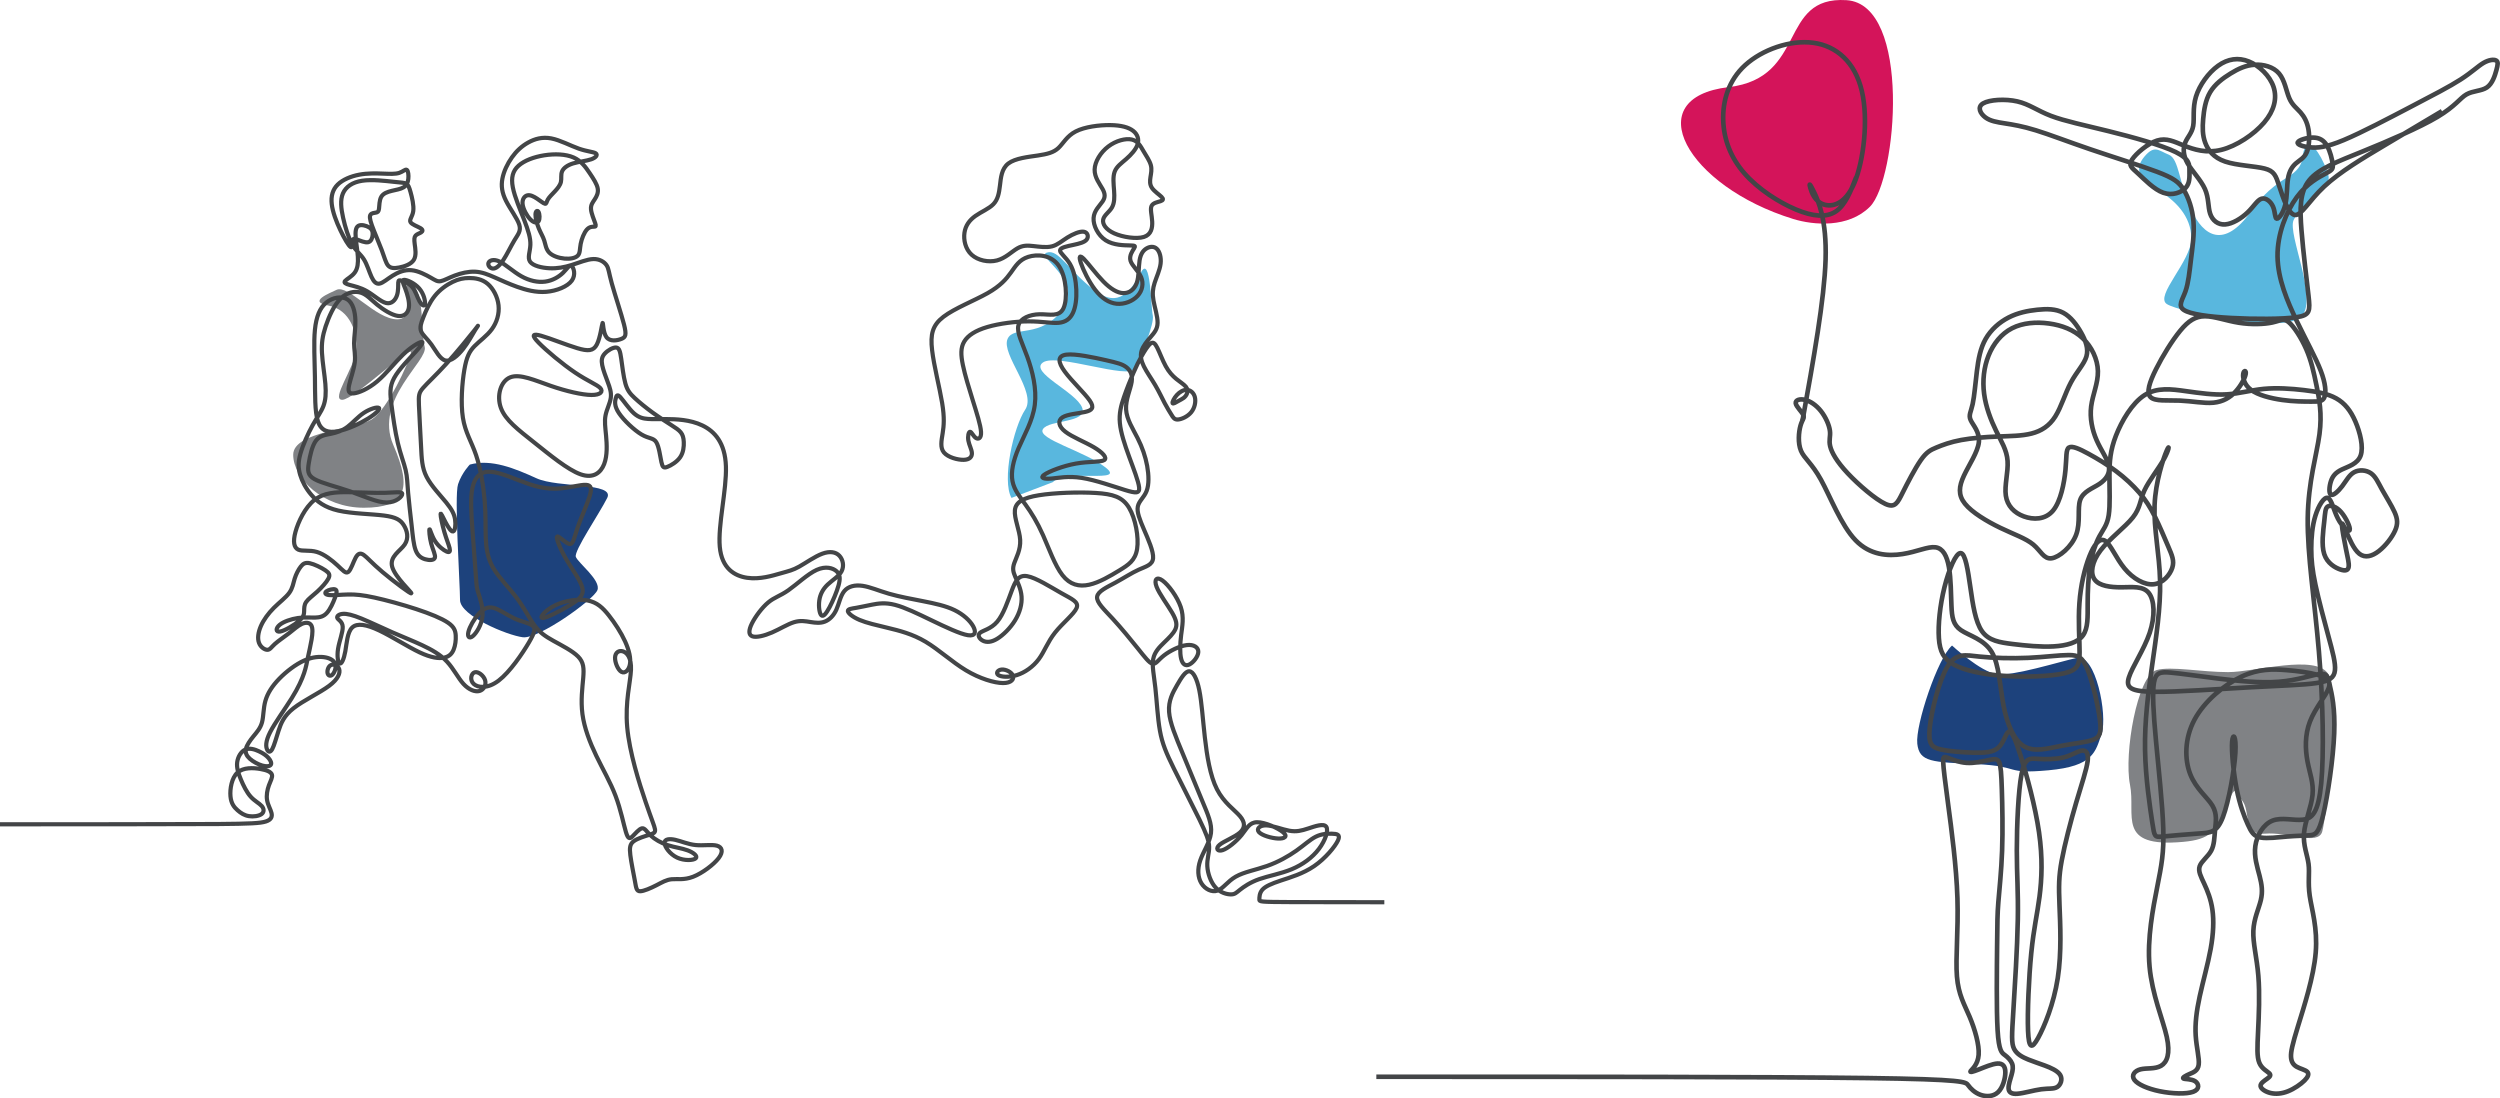
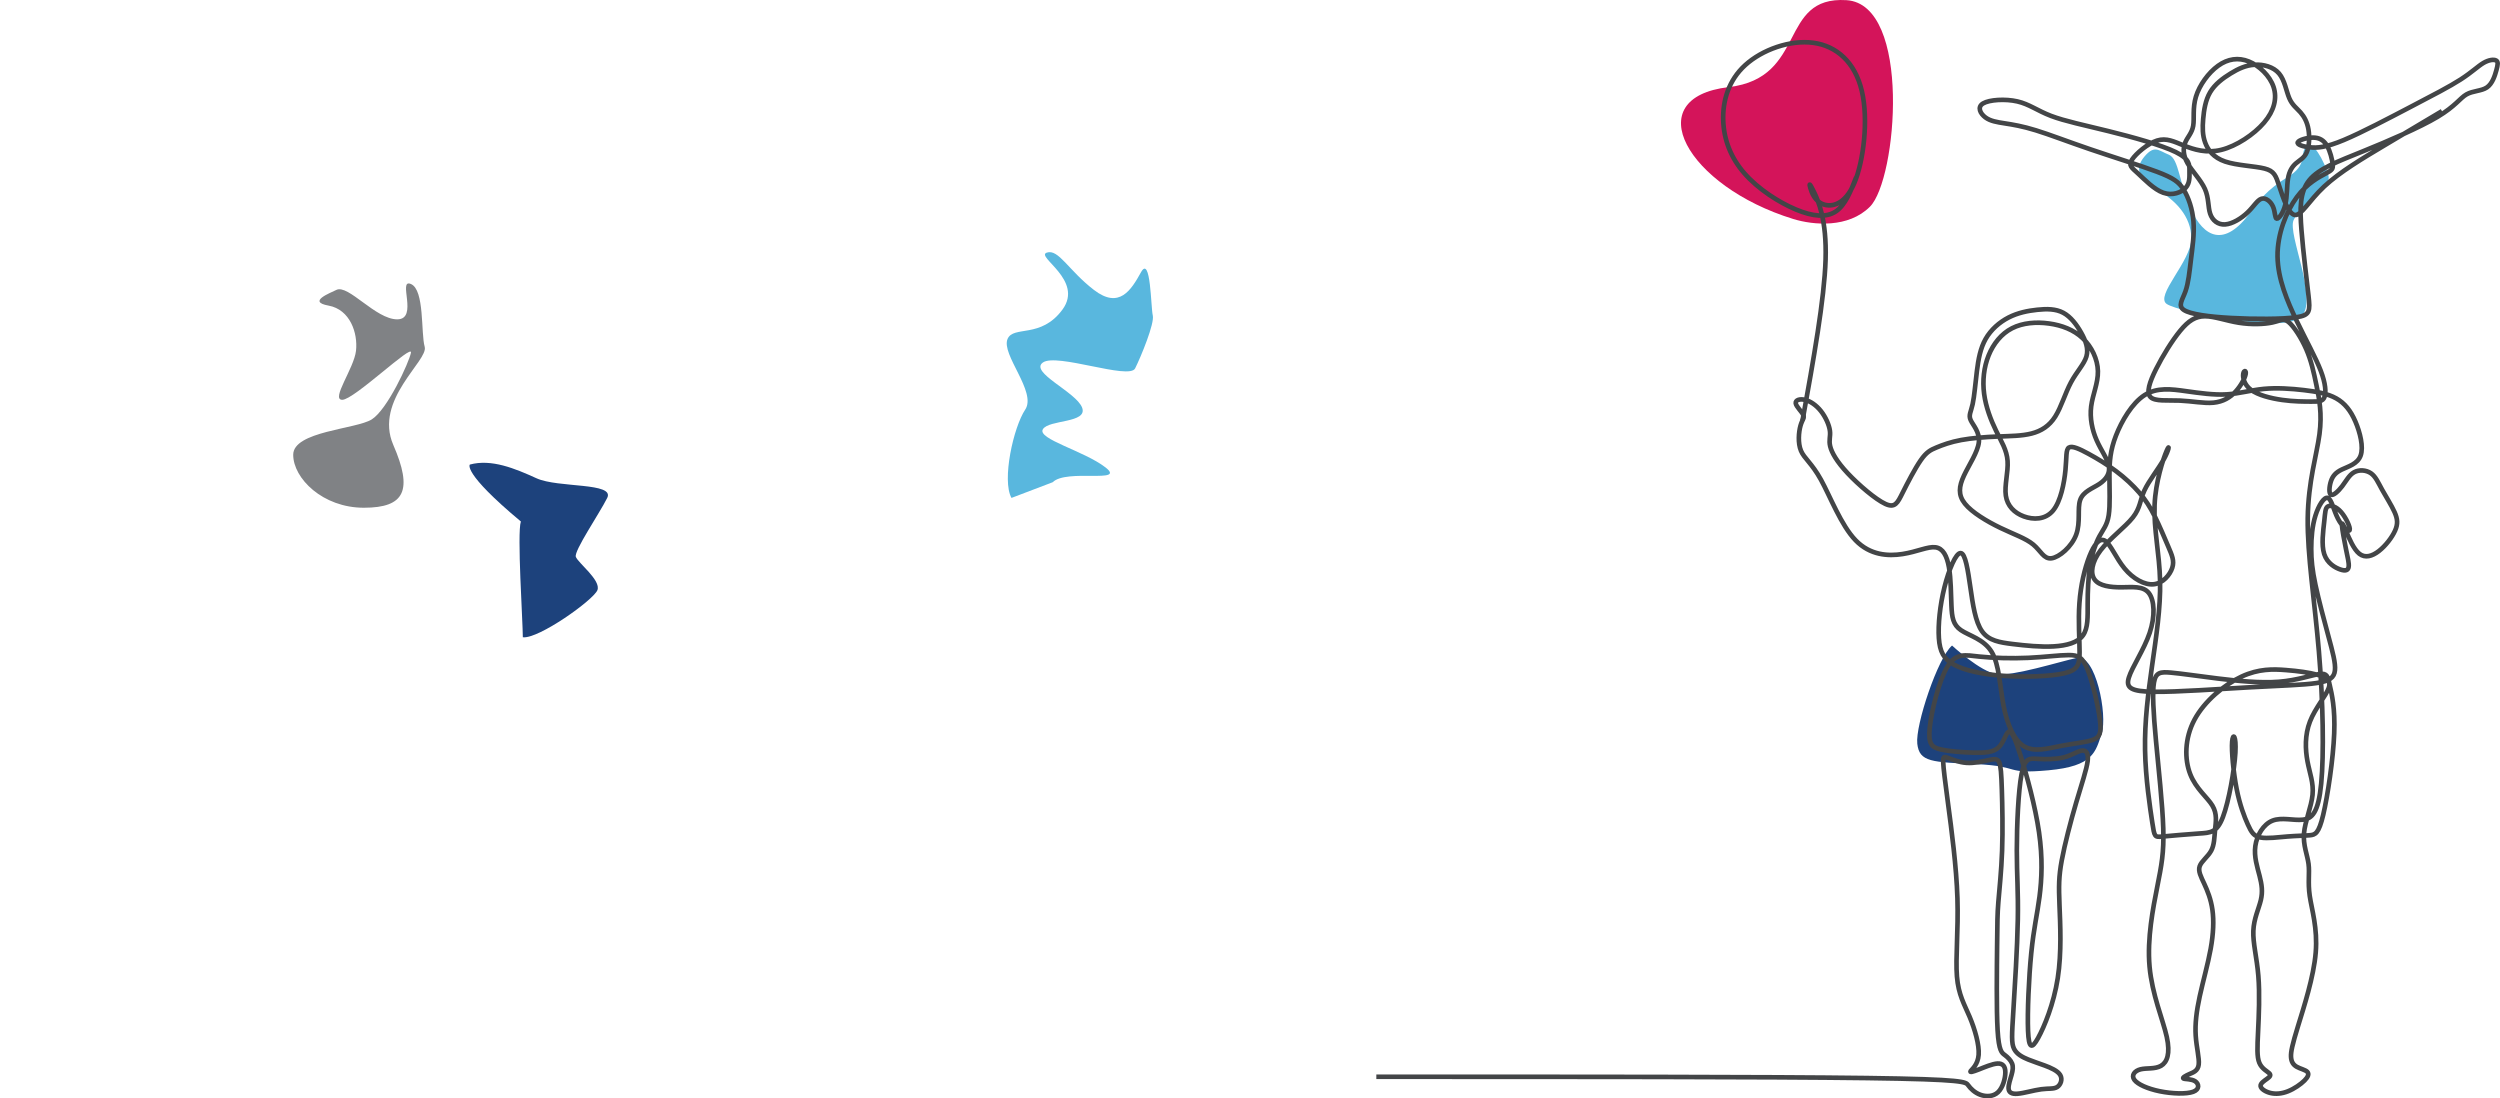
<svg xmlns="http://www.w3.org/2000/svg" version="1.1" id="Layer_1" x="0px" y="0px" width="1725.787px" height="758.241px" viewBox="0 0 1725.787 758.241" style="enable-background:new 0 0 1725.787 758.241;" xml:space="preserve">
  <g>
    <g>
      <path style="fill:#D4145A;" d="M1290.839,142.699c18.762-18.763,28.941-139.765-16.235-142.588    c-47.24-2.953-26.824,53.647-81.177,60c-63.029,7.366-28.941,68.47,44.471,91.059    C1252.066,155.529,1276.016,157.523,1290.839,142.699" />
      <path style="fill:#59B7DE;" d="M1480.232,108.213c-6.58,7.896-4.235,15.529,8.471,22.588c12.706,7.058,24,18.352,24,33.882    c0,15.529-25.412,39.529-16.942,45.176c8.471,5.647,81.882,21.177,93.177,8.471c11.294-12.706-9.883-56.471-5.647-66.352    c4.235-9.883,26.823-21.177,24-31.06c-2.824-9.882-11.294-25.411-15.53-19.765c-4.235,5.648,1.412,12.706-12.706,21.177    c-14.117,8.471-20.384,17.038-25.411,24c-18.353,25.412-32.471,16.942-40.941-1.412c-8.471-18.352-8.471-35.294-15.53-38.117    C1490.115,103.978,1487.291,99.742,1480.232,108.213" />
-       <path style="fill:#808285;" d="M1488.703,462.565c-13.369,3.82-22.588,57.883-18.353,79.059    c4.235,21.176-9.882,43.764,36.706,39.529c18.757-1.705,22.588-7.059,29.647-24c7.059-16.941,5.646-11.294,11.294-4.235    c5.647,7.059,0,24,15.529,22.588c15.53-1.412,36.706,8.471,39.53-1.412c2.823-9.882,12.706-94.588,4.235-108.705    c-8.471-14.118-50.823-1.412-69.177-1.412C1519.762,463.977,1498.585,459.742,1488.703,462.565" />
      <path style="fill:#1D427C;" d="M1347.526,445.623c-9.882,8.471-25.411,55.06-23.999,67.765    c1.411,12.706,9.882,12.706,40.94,14.118c31.059,1.411,18.585,7.058,49.644,4.235c31.06-2.824,32.471-12.706,36.706-25.412    c4.235-12.706-4.235-55.059-16.941-52.235c-12.705,2.824-43.996,12.706-55.29,11.295    C1367.291,463.977,1347.526,445.623,1347.526,445.623" />
      <path style="fill:none;stroke:#434547;stroke-width:3.207;stroke-miterlimit:2.613;" d="M950.101,743.308    c135.322,0,270.644,0,338.543,0.889c67.899,0.89,68.376,2.669,70.032,4.975c1.654,2.307,4.488,5.141,8.384,6.558    c3.895,1.416,8.852,1.416,12.193-1.752c3.34-3.167,5.062-9.503,5.062-13.703c0-4.201-1.722-6.268-5.339-6.097    c-3.618,0.173-9.128,2.584-13.09,4.134c-3.962,1.551-6.373,2.24-5.513,1.034c0.861-1.205,4.996-4.306,5.513-11.195    c0.516-6.891-2.584-17.571-6.202-26.183c-3.617-8.612-7.751-15.157-8.784-27.904c-1.034-12.746,1.033-31.694,0.345-53.913    c-0.69-22.22-4.135-47.713-6.373-64.594c-2.24-16.88-3.274-25.147-3.445-29.281c-0.173-4.134,0.515-4.134,3.271-3.101    c2.756,1.033,7.579,3.101,12.919,3.445c5.34,0.344,11.196-1.033,15.157-1.895c3.962-0.86,6.03-1.205,7.235,1.378    c1.206,2.584,1.55,8.097,1.895,19.12c0.345,11.023,0.69,27.561,0.173,42.028c-0.517,14.469-1.895,26.871-2.584,35.483    c-0.689,8.613-0.689,13.436-0.861,29.8c-0.173,16.363-0.518,44.267,0.344,58.735c0.861,14.469,2.927,15.503,4.995,17.053    c2.067,1.549,4.133,3.618,4.996,5.856c0.86,2.24,0.516,4.651-0.344,7.752c-0.862,3.101-2.24,6.89-2.067,9.473    c0.171,2.584,1.893,3.963,6.2,3.618c4.305-0.345,11.197-2.411,16.364-3.101c5.167-0.689,8.612,0,11.023-1.55    c2.412-1.55,3.79-5.339,2.068-8.268c-1.723-2.928-6.546-4.994-10.68-6.545c-4.135-1.55-7.578-2.584-11.368-4.135    c-3.79-1.549-7.924-3.617-9.817-7.405c-1.896-3.79-1.552-9.303-0.518-25.838c1.033-16.535,2.755-44.096,3.1-63.388    c0.344-19.291-0.69-30.315-0.69-47.712c0-17.398,1.034-41.167,3.275-52.708c2.238-11.54,5.682-10.851,11.023-10.506    c5.339,0.344,12.574,0.344,18.086-1.034c5.512-1.377,9.302-4.135,12.229-4.652c2.928-0.516,4.996,1.207,4.306,7.064    c-0.689,5.856-4.134,15.846-7.923,28.765c-3.79,12.918-7.924,28.766-9.99,39.962c-2.067,11.195-2.067,17.74-1.551,30.831    c0.517,13.091,1.551,32.727-1.205,50.468c-2.756,17.742-9.302,33.589-13.607,41.34c-4.307,7.752-6.374,7.407-6.89-4.995    c-0.517-12.402,0.517-36.861,2.239-53.913c1.723-17.052,4.134-26.699,5.684-38.757c1.55-12.057,2.239-26.526-0.345-44.44    c-2.584-17.914-8.44-39.271-12.574-52.362c-4.134-13.091-6.546-17.914-8.439-17.053c-1.896,0.862-3.274,7.407-6.891,10.852    c-3.617,3.445-9.473,3.79-17.052,3.617c-7.578-0.172-16.881-0.861-22.909-2.238c-6.029-1.379-8.785-3.447-7.579-14.987    c1.205-11.54,6.372-32.554,12.228-42.2c5.857-9.646,12.403-7.925,22.049-6.891c9.646,1.034,22.393,1.379,33.761,0.862    c11.368-0.517,21.358-1.896,27.904-1.896c6.545,0,9.645,1.379,13.09,10.163c3.444,8.786,7.235,24.977,8.441,34.451    c1.205,9.472-0.172,12.229-4.995,13.952c-4.823,1.722-13.091,2.412-21.933,4.134c-8.843,1.721-18.258,4.478-25.32,0.344    c-7.063-4.133-11.771-15.159-14.297-28.25c-2.527-13.09-2.871-28.248-8.211-37.032c-5.339-8.784-15.673-11.196-21.186-14.985    c-5.513-3.789-6.202-8.957-6.547-16.881c-0.343-7.924-0.343-18.603-1.722-26.526c-1.378-7.923-4.133-13.091-9.3-13.78    c-5.168-0.688-12.747,3.101-22.737,4.651c-9.992,1.55-22.393,0.861-32.383-9.474c-9.991-10.335-17.569-30.315-23.942-41.856    c-6.373-11.54-11.542-14.64-13.78-19.98c-2.24-5.34-1.551-12.919-0.345-17.225c1.205-4.306,2.927-5.34,1.895-7.579    c-1.034-2.24-4.823-5.684-5.167-7.923c-0.345-2.24,2.756-3.274,6.373-2.413c3.617,0.862,7.752,3.619,11.024,7.752    c3.273,4.134,5.685,9.645,6.201,13.608c0.517,3.961-0.862,6.372,0.172,10.678c1.034,4.307,4.478,10.508,12.057,18.603    c7.579,8.096,19.291,18.087,26.01,21.187c6.718,3.101,8.44-0.689,11.886-7.58c3.444-6.889,8.612-16.878,12.573-22.563    c3.962-5.684,6.718-7.063,10.851-8.784c4.134-1.723,9.647-3.79,17.054-5.167c7.406-1.378,16.708-2.068,25.32-2.412    c8.612-0.345,16.535-0.345,23.253-2.068c6.718-1.721,12.23-5.167,16.364-11.712c4.133-6.545,6.889-16.192,10.85-23.598    c3.962-7.406,9.13-12.574,10.681-17.914c1.55-5.34-0.518-10.852-3.617-16.364c-3.101-5.511-7.236-11.024-12.403-13.78    c-5.168-2.756-11.368-2.756-17.913-2.066c-6.547,0.688-13.436,2.067-19.808,5.341c-6.374,3.271-12.231,8.439-15.848,14.812    c-3.617,6.373-4.994,13.951-6.027,22.22c-1.035,8.267-1.724,17.224-2.93,22.736c-1.206,5.512-2.929,7.579-1.378,11.025    c1.551,3.445,6.373,8.267,5.685,15.157c-0.69,6.889-6.89,15.846-10.334,23.254c-3.447,7.405-4.135,13.262,0.687,19.292    c4.824,6.028,15.158,12.229,24.46,16.708c9.301,4.478,17.568,7.233,22.736,11.539s7.235,10.163,12.575,9.473    c5.339-0.688,13.952-7.922,17.052-16.363c3.101-8.439,0.689-18.085,2.756-23.941c2.067-5.857,8.612-7.924,13.264-11.024    c4.649-3.1,7.405-7.235,6.545-12.23c-0.863-4.995-5.341-10.852-8.442-17.914c-3.1-7.063-4.822-15.331-3.789-23.426    c1.033-8.096,4.824-16.019,4.652-24.286c-0.173-8.269-4.307-16.882-10.507-22.738c-6.201-5.857-14.47-8.957-23.254-10.162    c-8.785-1.206-18.087-0.517-25.492,3.273c-7.408,3.789-12.919,10.679-16.192,18.775c-3.272,8.096-4.305,17.397-3.1,26.526    c1.206,9.129,4.65,18.086,8.267,25.493c3.617,7.406,7.407,13.263,7.924,20.843c0.517,7.578-2.24,16.879-1.206,23.942    c1.033,7.061,5.857,11.884,12.402,14.295c6.545,2.411,14.813,2.411,20.153-3.961c5.34-6.374,7.751-19.12,8.612-28.076    c0.861-8.957,0.172-14.125,2.411-15.503s7.407,1.034,13.437,4.306c6.027,3.273,12.917,7.407,19.118,12.058    c6.201,4.65,11.714,9.817,16.019,14.814c4.307,4.994,7.408,9.817,10.681,16.362c3.273,6.546,6.717,14.813,9.301,20.842    c2.584,6.029,4.306,9.818,2.756,14.641c-1.551,4.824-6.373,10.68-12.747,11.367c-6.373,0.69-14.296-3.789-20.153-10.85    c-5.857-7.063-9.646-16.707-13.434-19.119c-3.79-2.411-7.58,2.412-10.852,10.679c-3.273,8.268-6.03,19.981-6.91,32.328    c-0.88,12.347,0.117,25.328,0.117,33.768c0,8.441-0.997,12.339-10.389,14.591c-9.394,2.252-27.185,2.857-42.056,1.823    c-14.871-1.033-26.82-3.705-34.116-7.625s-9.937-9.088-10.569-18.388c-0.632-9.301,0.745-22.737,3.846-35.139    c3.101-12.402,7.923-23.77,11.196-23.597c3.273,0.172,4.995,11.885,6.701,23.706c1.708,11.821,3.399,23.751,8.049,30.296    c4.651,6.545,12.262,7.706,21.236,8.803c8.971,1.097,19.306,2.132,28.263,1.615c8.957-0.517,16.536-2.584,20.154-7.578    c3.616-4.995,3.271-12.919,3.271-21.704c0-8.784,0.345-18.431,1.723-26.698c1.378-8.268,3.789-15.158,6.373-19.981    c2.583-4.822,5.34-7.578,6.426-14.557c1.084-6.979,0.497-18.18,0.497-27.653c0-9.474,0.587-17.221,4.497-27.294    c3.911-10.074,11.145-22.476,19.758-27.988c8.612-5.512,18.601-4.133,28.42-2.755c9.817,1.378,19.464,2.755,28.248,2.239    c8.785-0.517,16.709-2.928,25.665-3.79c8.957-0.861,18.947-0.172,27.731,0.862c8.785,1.033,16.364,2.411,22.221,5.684    c5.856,3.272,9.99,8.44,13.262,16.019c3.274,7.578,5.686,17.569,3.619,23.426c-2.067,5.856-8.614,7.578-12.919,9.645    c-4.307,2.066-6.373,4.479-7.579,8.096c-1.206,3.616-1.551,8.439,0,9.301c1.549,0.86,4.995-2.24,7.751-5.856    c2.756-3.618,4.824-7.752,8.267-9.645c3.446-1.896,8.269-1.552,11.541,0.687c3.274,2.239,4.996,6.374,7.752,11.37    c2.756,4.994,6.545,10.851,8.611,15.501c2.068,4.651,2.413,8.096,0.345,12.746c-2.066,4.652-6.545,10.507-11.196,14.123    c-4.65,3.618-9.473,4.997-13.435,1.897c-3.962-3.101-7.061-10.68-9.129-15.503c-2.066-4.822-3.101-6.89-2.928-4.133    c0.172,2.756,1.549,10.334,2.756,16.19c1.205,5.857,2.239,9.991,1.893,12.402c-0.344,2.411-2.065,3.1-5.683,1.894    c-3.617-1.206-9.129-4.305-11.197-10.679c-2.066-6.372-0.688-16.018,0-22.391c0.69-6.373,0.69-9.474,2.584-10.507    c1.895-1.034,5.685,0,9.129,3.962c3.446,3.962,6.546,10.852,5.858,12.401c-0.689,1.551-5.168-2.239-8.116-7.965    c-2.949-5.726-4.366-13.389-6.951-14.25c-2.583-0.862-6.332,5.079-8.552,12.182c-2.218,7.105-2.908,15.372-2.908,22.951    c0,7.58,0.69,14.469,2.929,24.977c2.239,10.508,6.028,24.631,8.957,35.482c2.928,10.852,4.994,18.432,4.477,23.426    c-0.516,4.996-3.617,7.407-12.746,8.785s-24.286,1.722-45.99,2.927c-21.702,1.207-49.952,3.274-65.971,3.101    c-16.018-0.171-19.808-2.583-17.568-9.819c2.239-7.233,10.507-19.291,14.382-30.831c3.876-11.541,3.359-22.565-0.603-27.56    c-3.962-4.994-11.369-3.962-18.921-3.925c-7.551,0.038-15.248-0.921-18.464-5.328c-3.216-4.405-1.953-12.258,4.135-20.219    c6.087-7.961,16.999-16.028,22.254-22.675c5.255-6.646,4.852-11.871,7.953-18.589c3.101-6.717,9.703-14.927,13.348-21.444    c3.646-6.517,4.336-11.34,2.013-5.93c-2.323,5.411-7.656,21.053-8.315,37.458c-0.659,16.404,3.355,33.569,3.782,52.274    c0.427,18.704-2.731,38.947-5.516,58.543c-2.785,19.595-5.197,38.543-4.853,58.179c0.345,19.636,3.446,39.961,4.995,50.124    c1.551,10.163,1.551,10.163,7.235,9.645c5.684-0.516,17.052-1.55,24.975-2.067c7.924-0.516,12.403-0.516,16.537-11.369    c4.133-10.851,7.923-32.553,8.612-44.439c0.689-11.885-1.723-13.952-2.239-7.578c-0.517,6.373,0.861,21.186,3.099,32.555    c2.24,11.368,5.341,19.292,7.752,24.631c2.411,5.34,4.134,8.097,8.784,8.957c4.651,0.863,12.231-0.171,18.603-0.689    c6.374-0.516,11.542-0.516,15.331-0.86c3.789-0.345,6.201-1.035,9.301-14.125c3.1-13.092,6.89-38.583,7.589-56.172    c0.698-17.589-1.697-27.275-3.075-33.303c-1.378-6.028-1.739-8.4-6.926-7.742c-5.187,0.659-15.199,4.349-28.118,5.383    c-12.918,1.033-28.743-0.59-42.34-2.264c-13.597-1.672-24.966-3.395-32.256-4.042c-7.29-0.646-10.502-0.218-11.708,6.845    c-1.206,7.062-0.406,20.758,1.373,40.008c1.778,19.25,4.533,44.052,5.05,60.76c0.516,16.709-1.205,25.321-4.133,40.133    c-2.929,14.815-7.063,35.828-5.34,55.119c1.723,19.293,9.301,36.862,11.885,48.574c2.584,11.713,0.172,17.57-3.962,19.981    c-4.134,2.412-9.989,1.379-14.123,2.412c-4.134,1.034-6.546,4.134-4.307,7.234c2.239,3.101,9.129,6.201,17.568,7.923    c8.441,1.723,18.431,2.068,23.082,0.345c4.65-1.722,3.962-5.511,1.377-7.233c-2.583-1.723-7.061-1.378-8.095-1.896    c-1.033-0.517,1.379-1.893,4.134-3.1c2.755-1.205,5.857-2.239,6.373-6.545c0.517-4.306-1.55-11.885-2.067-19.981    c-0.516-8.096,0.517-16.709,2.756-27.044c2.239-10.334,5.685-22.392,7.579-32.898c1.896-10.507,2.24-19.464,1.206-26.871    c-1.033-7.407-3.444-13.264-5.684-18.087c-2.239-4.823-4.306-8.612-3.101-12.057c1.207-3.444,5.686-6.545,7.906-10.64    c2.222-4.095,2.186-9.183,2.701-14.524c0.518-5.34,1.588-10.929-1.839-16.653c-3.427-5.723-11.351-11.579-15.313-21.742    c-3.962-10.163-3.962-24.631,2.929-37.549c6.889-12.919,20.67-24.287,32.554-29.799c11.885-5.512,21.875-5.167,30.544-4.49    c8.67,0.677,16.019,1.687,21.703,3.237c5.684,1.551,9.705,3.642,7.924,8.992c-1.779,5.352-9.358,13.963-12.975,23.264    c-3.617,9.302-3.273,19.294-1.724,27.561c1.551,8.268,4.308,14.813,3.489,23.091c-0.818,8.278-5.211,18.29-5.9,26.558    c-0.688,8.267,2.326,14.792,3.145,21.154c0.818,6.363-0.561,12.564,0.817,22.037c1.378,9.475,5.513,22.221,4.135,39.101    s-8.268,37.895-12.23,50.814c-3.961,12.918-4.995,17.741-4.823,21.185c0.173,3.446,1.551,5.513,3.962,6.89    c2.411,1.378,5.856,2.068,7.234,3.446c1.378,1.378,0.689,3.444-1.895,6.027c-2.583,2.585-7.062,5.685-11.368,7.407    c-4.306,1.723-8.44,2.068-12.058,1.207c-3.617-0.861-6.718-2.928-6.89-4.823c-0.173-1.894,2.584-3.616,4.479-4.994    s2.93-2.412,1.551-3.79c-1.379-1.378-5.168-3.101-6.891-7.235c-1.723-4.134-1.378-10.68-0.861-21.531    c0.516-10.851,1.206-26.01,0.172-38.584c-1.034-12.574-3.789-22.564-3.444-31.005c0.345-8.439,3.789-15.33,5.167-21.185    c1.379-5.857,0.689-10.68-0.861-16.708c-1.551-6.029-3.962-13.264-2.929-20.671c1.034-7.405,5.512-14.984,11.854-17.493    c6.342-2.508,14.548,0.054,20.883-0.653s10.801-4.682,12.726-24.912c1.927-20.227,1.314-56.709-1.576-91.14    c-2.891-34.432-8.059-66.814-7.714-92.134c0.345-25.321,6.2-43.579,8.096-57.876c1.894-14.298-0.173-24.632-2.068-33.761    c-1.894-9.129-3.616-17.052-7.061-24.975c-3.445-7.923-8.613-15.847-12.231-18.776c-3.616-2.928-5.682-0.86-11.195,0.345    c-5.513,1.206-14.47,1.55-23.082,0.172c-8.612-1.378-16.88-4.479-23.426-4.479c-6.545,0-11.367,3.101-17.052,9.991    c-5.684,6.89-12.23,17.569-16.709,26.527c-4.477,8.957-6.888,16.19-3.788,19.291c3.101,3.1,11.712,2.067,20.153,2.412    c8.44,0.344,16.708,2.066,23.309,1.439c6.602-0.627,11.539-3.603,15.328-7.737c3.79-4.134,6.433-9.425,6.893-12.071    c0.46-2.646-1.262-2.646-1.676-0.158c-0.413,2.488,0.481,7.464,5.303,11.083c4.823,3.616,13.574,5.874,21.566,7.004    c7.994,1.128,15.228,1.128,20.222,1.128c4.996,0,7.753,0,8.959-3.1c1.205-3.101,0.86-9.301-2.585-18.258    c-3.444-8.957-9.99-20.67-16.535-34.276c-6.545-13.609-13.091-29.112-13.264-44.614c-0.171-15.502,6.03-31.003,13.264-40.822    c7.234-9.818,15.503-13.952,19.98-16.363c4.479-2.412,5.168-3.102,4.824-6.375c-0.345-3.273-1.724-9.128-3.963-12.917    c-2.24-3.79-5.339-5.512-9.645-5.512s-9.817,1.722-10.507,3.272c-0.688,1.55,3.446,2.929,8.44,3.446    c4.996,0.517,10.851,0.172,23.254-4.995c12.402-5.168,31.348-15.158,46.506-23.081c15.159-7.924,26.527-13.781,34.278-18.776    c7.751-4.996,11.885-9.13,15.674-11.369c3.789-2.239,7.234-2.583,8.785-1.721c1.55,0.861,1.206,2.928,0.172,6.717    c-1.033,3.789-2.756,9.301-6.546,11.884c-3.789,2.584-9.646,2.24-14.124,4.824c-4.479,2.583-7.578,8.095-19.981,15.502    c-12.402,7.406-34.104,16.708-51.502,23.77c-17.397,7.062-30.487,11.886-37.033,19.982c-6.545,8.095-6.545,19.464-5.34,34.621    c1.206,15.158,3.618,34.106,4.823,44.956c1.206,10.852,1.206,13.609-8.44,14.987c-9.645,1.378-28.938,1.378-44.785,0.516    c-15.846-0.861-28.248-2.585-32.727-5.513c-4.477-2.928-1.033-7.062,1.035-12.918c2.067-5.856,2.755-13.436,3.789-21.874    c1.034-8.441,2.413-17.743,1.722-26.355c-0.688-8.612-3.444-16.536-6.717-21.875c-3.273-5.341-7.063-8.097-18.431-12.402    c-11.368-4.307-30.316-10.162-45.989-15.502c-15.675-5.34-28.077-10.163-37.551-13.092c-9.474-2.928-16.019-3.963-21.53-4.823    c-5.512-0.862-9.991-1.551-13.436-4.134c-3.445-2.583-5.856-7.062-1.551-9.645c4.307-2.584,15.33-3.274,23.599-1.378    c8.267,1.894,13.779,6.373,23.253,9.991c9.473,3.616,22.908,6.372,39.617,10.506c16.708,4.133,36.689,9.647,46.507,14.47    c9.817,4.823,9.473,8.956,9.473,13.09s0.344,8.268-2.583,11.541c-2.929,3.272-9.129,5.683-15.502,3.445    c-6.373-2.241-12.919-9.13-17.397-13.264c-4.478-4.134-6.89-5.512-4.134-9.646c2.756-4.133,10.679-11.023,17.224-13.089    c6.545-2.068,11.713,0.687,18.602,3.443c6.89,2.756,15.504,5.513,25.838,2.929c10.335-2.584,22.393-10.507,29.454-18.775    c7.062-8.269,9.13-16.881,6.545-24.632c-2.583-7.751-9.816-14.641-17.051-17.57c-7.235-2.929-14.469-1.894-21.188,2.93    c-6.717,4.822-12.918,13.434-15.329,21.358c-2.411,7.923-1.032,15.157-1.895,20.153c-0.86,4.996-3.961,7.75-5.511,11.541    c-1.551,3.79-1.551,8.612,1.55,14.124c3.101,5.512,9.301,11.712,12.057,17.914c2.756,6.201,2.068,12.402,3.616,17.052    c1.551,4.652,5.341,7.751,10.335,7.408c4.996-0.345,11.197-4.135,15.503-8.269c4.306-4.134,6.717-8.611,9.646-9.473    c2.929-0.862,6.372,1.894,7.923,5.512c1.55,3.617,1.207,8.096,2.584,8.268c1.379,0.172,4.478-3.962,5.856-9.647    c1.379-5.684,1.034-12.918,1.895-18.085c0.862-5.168,2.929-8.268,5.512-10.507c2.584-2.24,5.685-3.618,7.407-7.58    c1.722-3.962,2.067-10.508,1.205-15.674c-0.861-5.169-2.928-8.957-5.512-11.885c-2.583-2.929-5.684-4.995-7.751-9.819    c-2.066-4.823-3.101-12.401-7.063-17.052c-3.961-4.651-10.851-6.372-16.879-6.028c-6.029,0.344-11.197,2.756-16.537,6.029    c-5.338,3.272-10.85,7.406-14.124,12.918c-3.271,5.511-4.305,12.401-4.823,18.43c-0.515,6.028-0.515,11.197,1.379,16.363    c1.896,5.167,5.685,10.335,13.779,13.091c8.097,2.756,20.498,3.101,27.216,4.824c6.717,1.722,7.752,4.822,10.163,12.229    c2.411,7.407,6.201,19.119,10.679,19.809c4.478,0.688,9.646-9.647,20.325-19.637c10.68-9.99,26.871-19.636,41.339-28.248    c14.469-8.612,27.216-16.192,39.962-23.771" />
      <path style="fill:none;stroke:#434547;stroke-width:3.207;stroke-miterlimit:2.613;" d="M1244.326,290.161    c7.538-41.793,15.076-83.585,15.906-111.029c0.829-27.446-5.051-40.541-8.124-46.823c-3.074-6.282-3.342-5.747-2.406-2.539    c0.936,3.207,3.073,9.087,8.819,11.226c5.747,2.138,15.102,0.534,21.518-14.566c6.414-15.102,9.888-43.702,5.21-63.613    c-4.677-19.913-17.506-31.139-33.542-33.276c-16.037-2.139-35.281,4.81-46.907,15.368c-11.627,10.558-15.637,24.723-15.236,38.087    c0.401,13.363,5.212,25.926,14.7,36.751c9.489,10.825,23.655,19.911,35.416,24.857c11.759,4.945,21.114,5.745,27.663,1.336    c6.547-4.41,10.289-14.032,14.031-23.654" />
    </g>
    <g>
-       <path style="fill:#1D427C;" d="M324.337,320.697c14.902-4.064,31.159,2.709,46.061,9.482c14.901,6.774,54.189,2.71,48.77,13.548    c-5.419,10.837-23.031,36.577-21.676,40.642c1.355,4.063,17.612,16.256,14.902,23.03c-2.709,6.774-40.641,33.867-51.479,32.513    c-10.838-1.355-43.351-14.902-43.351-25.739c0-10.838-4.065-71.801-1.355-79.929C318.918,326.117,324.337,320.697,324.337,320.697    " />
+       <path style="fill:#1D427C;" d="M324.337,320.697c14.902-4.064,31.159,2.709,46.061,9.482c14.901,6.774,54.189,2.71,48.77,13.548    c-5.419,10.837-23.031,36.577-21.676,40.642c1.355,4.063,17.612,16.256,14.902,23.03c-2.709,6.774-40.641,33.867-51.479,32.513    c0-10.838-4.065-71.801-1.355-79.929C318.918,326.117,324.337,320.697,324.337,320.697    " />
      <path style="fill:#808285;" d="M232.216,200.127c-4.369,2.185-20.321,8.128-5.419,10.838    c14.902,2.709,20.321,18.966,18.966,31.158c-1.354,12.192-17.611,33.868-9.483,33.868c8.129,0,48.77-39.287,47.415-32.513    c-1.354,6.773-16.256,39.287-27.094,46.06c-10.838,6.774-54.189,8.129-54.189,24.385c0,16.257,20.321,36.578,48.77,36.578    c28.45,0,33.868-12.192,20.321-43.352c-13.547-31.158,24.385-58.252,21.675-67.735c-2.709-9.483,0-39.287-9.483-43.351    c-9.482-4.065,5.419,24.384-9.482,24.384C259.311,220.447,240.344,196.063,232.216,200.127" />
      <path style="fill:#59B7DE;" d="M726.689,332.89c9.483-9.483,51.154,1.175,36.415-10.251    c-14.739-11.425-47.252-19.553-43.188-26.327c4.064-6.774,31.158-4.064,27.094-14.901c-4.064-10.838-36.577-24.385-27.094-31.16    c9.482-6.773,59.607,12.194,63.671,4.065c4.064-8.128,13.548-31.158,12.193-36.577c-1.355-5.419-1.355-41.996-8.129-29.804    c-6.773,12.192-14.901,25.739-32.513,12.192c-17.611-13.548-24.385-28.449-32.513-25.74c-8.128,2.71,25.74,18.967,10.838,39.287    c-14.902,20.321-33.868,10.838-37.932,20.321c-4.591,10.711,20.321,36.578,12.192,48.77c-8.128,12.192-16.257,48.77-9.483,60.963    L726.689,332.89z" />
-       <path style="fill:none;stroke:#434547;stroke-width:2.884;stroke-miterlimit:2.613;" d="M0,569.019    c38.158,0,127.88,0,150.383-0.181c22.502-0.179,29.349-0.541,33.133-1.756c3.783-1.216,4.504-3.289,3.919-5.811    c-0.586-2.523-2.478-5.495-3.063-8.873c-0.586-3.379,0.134-7.162,1.261-10.271c1.126-3.107,2.657-5.54,2.072-7.386    c-0.586-1.847-3.288-3.109-8.063-3.919c-4.775-0.811-11.621-1.171-15.675,2.477c-4.054,3.649-5.315,11.306-4.864,16.396    c0.45,5.09,2.612,7.612,4.909,9.639c2.297,2.027,4.73,3.558,7.838,4.054c3.108,0.495,6.891-0.045,8.738-1.441    c1.847-1.397,1.757-3.649,0.09-5.54c-1.667-1.893-4.91-3.424-7.657-6.487c-2.748-3.063-5-7.657-6.757-11.891    c-1.757-4.235-3.018-8.108-2.522-11.892c0.495-3.783,2.747-7.477,5.675-8.738c2.928-1.261,6.531-0.09,9.414,1.261    c2.883,1.351,5.045,2.882,6.531,4.594c1.487,1.712,2.298,3.604,1.577,4.685c-0.721,1.081-2.973,1.351-5.856,0.541    c-2.882-0.812-6.396-2.703-8.648-4.73c-2.252-2.027-3.243-4.189-2.658-6.801c0.586-2.613,2.748-5.676,5.09-8.559    c2.342-2.883,4.865-5.585,5.991-9.684c1.126-4.099,0.856-9.594,2.342-14.865c1.487-5.269,4.73-10.314,9.594-15.314    c4.865-5,11.352-9.954,17.207-12.568c5.855-2.612,11.081-2.882,14.864-2.116c3.784,0.766,6.126,2.568,6.667,5.045    c0.54,2.477-0.721,5.63-2.117,6.891c-1.397,1.261-2.928,0.631-3.289-1.126c-0.36-1.756,0.451-4.639,2.343-5.54    s4.864,0.18,5.675,2.793c0.811,2.612-0.54,6.757-6.936,11.531c-6.396,4.774-17.837,10.18-24.549,15.449    c-6.711,5.271-8.693,10.405-10.36,15.54c-1.667,5.135-3.018,10.271-4.369,12.702c-1.351,2.433-2.703,2.162-3.558,0.271    c-0.856-1.892-1.217-5.405,2.071-11.892c3.288-6.486,10.225-15.945,14.91-23.467c4.684-7.522,7.117-13.108,8.558-17.387    c1.442-4.279,1.892-7.252,2.657-10.946c0.766-3.693,1.848-8.107,2.523-12.207c0.676-4.098,0.946-7.881-0.225-9.864    c-1.172-1.981-3.784-2.162-6.487-0.945c-2.702,1.216-5.495,3.828-8.873,6.441c-3.378,2.613-7.342,5.225-9.775,7.432    c-2.432,2.207-3.333,4.009-5.179,4.009c-1.847,0-4.64-1.802-5.766-4.82c-1.126-3.018-0.586-7.252,1.306-11.576    c1.892-4.324,5.135-8.738,8.964-12.567c3.829-3.828,8.243-7.071,10.63-10.36c2.387-3.289,2.748-6.622,3.739-9.82    c0.991-3.197,2.612-6.261,4.189-8.287c1.576-2.027,3.108-3.019,6.261-2.343s7.927,3.018,10.675,4.865    c2.748,1.847,3.468,3.198,2.162,5.72c-1.306,2.523-4.639,6.217-7.793,9.099c-3.152,2.883-6.125,4.955-7.566,7.072    c-1.442,2.117-1.352,4.279-1.397,6.306c-0.045,2.027-0.225,3.919-3.559,6.802c-3.333,2.882-9.819,6.756-13.017,7.296    c-3.198,0.541-3.108-2.252-0.405-4.548c2.702-2.298,8.018-4.1,12.657-4.775c4.639-0.676,8.603-0.225,11.891-0.315    c3.289-0.091,5.901-0.721,8.198-3.288c2.297-2.568,4.279-7.073,5.495-10.316c1.217-3.243,1.667-5.224,0.271-5.81    c-1.397-0.585-4.64,0.225-6.081,1.261c-1.442,1.036-1.081,2.297,1.757,2.613c2.837,0.315,8.152-0.316,13.242-0.407    c5.09-0.089,9.955,0.362,18.017,2.119c8.063,1.755,19.324,4.819,28.918,7.971c9.595,3.154,17.522,6.397,21.891,9.369    c4.37,2.974,5.18,5.676,5.36,8.874c0.18,3.199-0.27,6.892-1.441,9.73c-1.171,2.838-3.063,4.819-6.621,5.54    c-3.559,0.721-8.784,0.18-16.892-3.648c-8.107-3.83-19.098-10.946-27.836-15.09c-8.739-4.144-15.225-5.315-18.648-2.072    c-3.424,3.244-3.784,10.901-4.775,16.426c-0.991,5.526-2.612,8.918-3.828,8.423c-1.217-0.496-2.028-4.88-1.172-10.18    c0.856-5.3,3.379-11.516,3.199-15.165c-0.181-3.648-3.063-4.729-3.694-5.99c-0.631-1.262,0.991-2.703,3.784-2.928    c2.792-0.225,6.756,0.766,12.747,3.199c5.991,2.431,14.008,6.305,21.396,9.548c7.386,3.244,14.143,5.856,20.584,8.873    c6.441,3.019,12.567,6.442,17.162,11.351c4.594,4.91,7.657,11.307,11.351,15.36c3.693,4.054,8.017,5.766,11.08,4.91    s4.865-4.279,3.874-7.477c-0.991-3.198-4.775-6.171-7.207-5.405c-2.432,0.765-3.513,5.27-0.675,7.972    c2.837,2.703,9.594,3.604,17.296-2.296c7.703-5.902,16.35-18.604,20.81-26.216c4.459-7.613,4.729-10.135,2.297-11.846    c-2.432-1.712-7.567-2.613-12.612-4.955c-5.045-2.343-9.999-6.126-14.054-7.162c-4.053-1.036-7.206,0.676-10.314,4.189    c-3.109,3.513-6.171,8.828-7.027,12.297c-0.856,3.468,0.496,5.09,2.973,3.063c2.477-2.027,6.081-7.702,6.711-13.739    c0.631-6.036-1.711-12.431-2.883-16.125c-1.171-3.694-1.171-4.684-1.666-11.621c-0.496-6.937-1.487-19.819-2.343-31.575    c-0.855-11.757-1.576-22.387,0.046-29.684c1.621-7.297,5.585-11.26,12.792-10.72c7.207,0.541,17.657,5.585,26.215,8.468    c8.558,2.882,15.225,3.603,21.981,2.972c6.757-0.63,13.603-2.612,17.297-2.431c3.693,0.179,4.234,2.522,2.432,8.197    c-1.802,5.676-5.946,14.684-8.288,21.531c-2.342,6.847-2.883,11.531-5.585,11.08c-2.703-0.45-7.567-6.035-8.468-5.044    c-0.901,0.99,2.162,8.558,6.486,15.946c4.324,7.386,9.909,14.593,10.99,19.638s-2.342,7.928-8.873,11.846    c-6.531,3.919-16.171,8.874-18.693,8.693c-2.522-0.179,2.072-5.495,8.874-8.783c6.801-3.288,15.81-4.549,22.296-3.288    c6.486,1.262,10.45,5.045,14.594,10.27c4.144,5.225,8.468,11.891,11.261,18.017c2.792,6.126,4.054,11.712,3.333,15.766    c-0.721,4.053-3.423,6.576-5.856,5.224c-2.432-1.351-4.594-6.576-4.414-10c0.18-3.423,2.703-5.044,5.496-4.143    c2.792,0.901,5.855,4.324,5.495,12.792c-0.361,8.469-4.144,21.981-2.613,39.458c1.532,17.477,8.378,38.918,12.702,51.62    c4.325,12.702,6.126,16.666,6.487,18.918c0.36,2.252-0.721,2.793-3.784,3.783c-3.063,0.991-8.108,2.433-10.81,4.415    c-2.703,1.982-3.063,4.504-2.433,9.639c0.631,5.135,2.252,12.883,3.153,17.837c0.901,4.955,1.081,7.117,3.604,7.117    c2.522,0,7.387-2.162,11.261-4.144c3.874-1.982,6.756-3.784,10.54-4.144c3.783-0.361,8.468,0.72,14.774-1.711    c6.306-2.433,14.233-8.379,17.657-12.883c3.423-4.504,2.342-7.567-1.171-8.559c-3.514-0.991-9.46,0.09-14.775-0.45    c-5.315-0.541-9.999-2.702-14.053-3.603c-4.054-0.902-7.477-0.54-7.387,2.162c0.09,2.703,3.693,7.747,8.648,10.09    c4.955,2.341,11.261,1.981,12.883,0.54c1.621-1.442-1.442-3.964-5.496-5.495c-4.054-1.532-9.098-2.072-13.783-3.604    c-4.684-1.531-9.008-4.054-11.801-6.666c-2.793-2.612-4.054-5.315-6.036-4.955c-1.982,0.36-4.685,3.784-6.576,5.586    c-1.892,1.802-2.973,1.981-4.505-3.064c-1.531-5.044-3.513-15.314-7.116-24.864c-3.604-9.549-8.829-18.377-13.333-27.746    c-4.505-9.369-8.288-19.278-9.55-28.737c-1.261-9.459,0-18.468,0.541-25.044c0.54-6.577,0.36-10.721-3.513-14.685    c-3.874-3.964-11.442-7.747-17.09-10.899c-5.648-3.152-9.378-5.673-12.981-10.538c-3.604-4.864-7.081-12.073-12.333-19.101    c-5.252-7.027-12.279-13.874-16.243-20.721c-3.964-6.846-4.864-13.693-5.134-20.99c-0.271-7.297,0.089-15.045-0.721-25.089    c-0.811-10.045-2.793-22.386-5.946-31.711c-3.153-9.323-7.478-15.629-9.099-25.809c-1.621-10.18-0.54-24.234,0.991-33.152    c1.532-8.918,3.514-12.702,7.027-16.305c3.514-3.604,8.558-7.027,11.981-11.712c3.424-4.685,5.226-10.63,4.595-16.485    c-0.631-5.856-3.694-11.622-7.567-14.865c-3.874-3.243-8.559-3.964-12.613-3.964c-4.053,0-7.477,0.721-11.53,2.703    c-4.055,1.982-8.739,5.225-12.343,9.729c-3.603,4.505-6.126,10.271-7.837,14.595c-1.711,4.323-2.613,7.206-1.531,9.818    c1.081,2.613,4.144,4.955,7.116,9.1c2.973,4.143,5.856,10.09,9.64,10.99c3.783,0.901,8.468-3.243,12.161-7.928    c3.694-4.684,6.397-9.909,8.379-13.152c1.981-3.243,3.243-4.505-0.451,0.18c-3.693,4.684-12.342,15.315-19.549,23.243    c-7.207,7.927-12.973,13.152-15.945,16.575c-2.973,3.424-3.153,5.045-2.883,11.892c0.27,6.846,0.991,18.918,1.441,28.016    c0.451,9.099,0.631,15.225,3.874,21.531c3.243,6.306,9.549,12.792,13.513,17.657c3.964,4.865,5.586,8.108,6.126,11.801    c0.541,3.694,0,7.838-1.351,8.199c-1.352,0.36-3.514-3.064-5.315-6.487c-1.802-3.423-3.244-6.846-3.333-5.495    c-0.091,1.351,1.17,7.477,2.612,12.432c1.441,4.954,3.063,8.738,3.603,11.08c0.541,2.343,0,3.243-2.071,2.343    c-2.073-0.901-5.676-3.604-8.018-7.297c-2.343-3.693-3.424-8.378-3.784-8.109c-0.36,0.271,0,5.497,1.171,9.911    c1.172,4.414,3.153,8.017,2.523,9.819c-0.631,1.802-3.874,1.802-6.667,0.991s-5.135-2.432-6.576-6.217    c-1.442-3.783-1.982-9.728-2.793-17.116c-0.81-7.387-1.892-16.216-2.432-22.701c-0.541-6.486-0.541-10.631-1.711-15.585    c-1.172-4.955-3.514-10.721-5.406-18.738c-1.892-8.018-3.333-18.287-4.324-25.946c-0.991-7.657-1.532-12.702,1.802-18.828    c3.333-6.126,10.54-13.333,14.866-18.1c4.326-4.769,5.771-7.099,3.88-6.74c-1.892,0.362-7.121,3.413-12.709,8.811    c-5.587,5.399-11.533,13.147-17.749,18.372c-6.215,5.225-12.702,7.928-16.215,8.288c-3.514,0.361-4.054-1.622-3.153-5.765    c0.901-4.145,3.243-10.451,3.874-15.496c0.63-5.044-0.451-8.828-0.451-13.422c0-4.595,1.081-10,0.901-15.766    c-0.18-5.766-1.622-11.891-5.496-14.413c-3.873-2.523-10.179-1.442-14.593,2.162c-4.414,3.603-6.937,9.729-7.838,18.737    c-0.901,9.009-0.18,20.901,0,32.792c0.18,11.892-0.18,23.783,2.072,30.45c2.252,6.666,7.117,8.107,13.784,6.846    c6.666-1.262,15.134-5.225,20.809-8.738c5.676-3.514,8.559-6.577,7.478-7.388c-1.082-0.81-6.126,0.631-10.361,3.424    c-4.233,2.792-7.657,6.937-11.26,9.639c-3.604,2.703-7.387,3.964-11.261,4.775c-3.874,0.811-7.837,1.171-10.54,4.775    c-2.703,3.603-4.144,10.449-4.955,15.494c-0.811,5.045-0.991,8.288,3.964,11.081s15.044,5.134,24.593,8.467    c9.55,3.333,18.558,7.658,25.225,7.658c6.666,0,10.99-4.325,10.72-6.035c-0.27-1.712-5.135-0.811-12.161-0.631    c-7.027,0.179-16.216-0.361-24.954-0.451c-8.739-0.089-17.027,0.271-23.513,5.406c-6.486,5.135-11.171,15.044-13.063,21.98    c-1.892,6.938-0.991,10.901,1.892,12.252c2.883,1.352,7.747,0.09,12.883,1.621c5.135,1.533,10.539,5.857,14.233,9.28    c3.694,3.423,5.675,5.946,7.477,4.504c1.802-1.441,3.424-6.846,5.045-9.819c1.622-2.974,3.243-3.514,5.586-1.892    c2.342,1.622,5.405,5.405,12.972,11.801c7.567,6.397,19.639,15.406,19.909,14.684c0.27-0.721-11.261-11.17-13.243-18.287    s5.586-10.901,8.649-15.405c3.063-4.504,1.621-9.729-0.631-13.333c-2.252-3.603-5.315-5.585-13.693-6.667    c-8.378-1.081-22.071-1.26-31.53-3.422c-9.46-2.162-14.684-6.307-18.558-10.811c-3.874-4.504-6.396-9.369-7.748-13.873    c-1.351-4.505-1.531-8.648,0.181-14.685c1.711-6.035,5.315-13.962,8.467-19.638c3.154-5.676,5.856-9.099,7.388-13.153    c1.531-4.053,1.892-8.738,1.351-15.224c-0.54-6.486-1.982-14.775-2.342-21.442c-0.36-6.666,0.36-11.71,2.522-18.287    c2.162-6.576,5.766-14.683,10.27-19.188c4.504-4.504,9.91-5.405,14.009-4.144c4.098,1.261,6.891,4.685,11.216,8.243    c4.323,3.558,10.179,7.252,14.458,7.837c4.279,0.586,6.982-1.936,7.522-5.855c0.541-3.919-1.081-9.233-2.522-13.018    c-1.441-3.783-2.703-6.036-0.721-6.036c1.982,0,7.207,2.253,10.383,5.933c3.176,3.68,4.303,8.789,3.943,10.77    c-0.361,1.983-2.208,0.838-3.718-1.851c-1.509-2.69-2.68-6.924-4.842-9.626c-2.162-2.703-5.315-3.874-7.207-4.505    c-1.892-0.63-2.523-0.721-2.658,1.126c-0.135,1.848,0.225,5.631-0.901,8.919c-1.126,3.288-3.738,6.081-7.431,5.224    c-3.694-0.855-8.469-5.359-13.108-8.062c-4.64-2.702-9.144-3.604-12.072-4.414c-2.928-0.811-4.279-1.531-3.153-2.793    c1.126-1.261,4.73-3.063,6.712-5.856s2.342-6.576,2.071-10.9c-0.27-4.324-1.171-9.188-1.486-13.152    c-0.315-3.964-0.045-7.028,1.847-8.108c1.892-1.082,5.405-0.18,7.432,1.08c2.027,1.262,2.567,2.883,2.432,5    c-0.135,2.118-0.945,4.73-3.107,5.226c-2.163,0.495-5.676-1.126-7.748-1.893c-2.072-0.765-2.703-0.674-2.928,1.037    c-0.225,1.711-0.045,5.044-1.441,4.189c-1.397-0.856-4.369-5.9-7.117-11.711c-2.748-5.812-5.27-12.388-5.901-17.928    c-0.63-5.54,0.631-10.045,4.099-13.467c3.469-3.424,9.144-5.766,14.91-6.847c5.765-1.081,11.621-0.901,16.395-0.721    c4.775,0.181,8.468,0.36,11.126-0.495c2.658-0.856,4.279-2.748,5.27-2.117s1.351,3.783,1.036,6.35    c-0.315,2.568-1.306,4.55-3.333,5.766c-2.027,1.216-5.09,1.667-8.063,2.388c-2.973,0.72-5.856,1.712-7.252,4.098    c-1.396,2.388-1.306,6.171-1.576,8.244c-0.27,2.072-0.901,2.432-2.072,2.657c-1.172,0.225-2.883,0.315-3.694,1.351    c-0.811,1.036-0.721,3.018,0.901,7.568c1.621,4.549,4.774,11.666,6.756,16.981s2.793,8.828,4.415,10.675    c1.621,1.847,4.053,2.027,7.612,1.352c3.558-0.676,8.243-2.208,10.135-5.316c1.891-3.107,0.991-7.792,0.585-10.945    c-0.405-3.154-0.315-4.775,0.631-5.811c0.946-1.036,2.747-1.486,3.829-2.207c1.081-0.721,1.441-1.712-0.451-2.883    c-1.892-1.171-6.036-2.522-6.936-4.234c-0.901-1.711,1.441-3.783,1.937-7.612c0.495-3.828-0.856-9.414-1.848-12.973    c-0.99-3.559-1.621-5.09-2.927-5.855c-1.307-0.766-3.288-0.766-8.874-1.351c-5.585-0.586-14.774-1.757-21.62-0.722    c-6.847,1.036-11.352,4.28-13.289,8.784c-1.936,4.504-1.306,10.27,0.136,16.801c1.441,6.532,3.694,13.828,6.351,18.468    c2.657,4.64,5.72,6.621,7.972,10.18c2.253,3.558,3.694,8.693,5.271,12.117c1.576,3.423,3.288,5.135,5.63,4.64    c2.342-0.497,5.315-3.199,9.009-5.497c3.693-2.296,8.107-4.188,12.927-3.738c4.82,0.45,10.045,3.243,13.333,5.135    c3.288,1.892,4.639,2.883,6.937,2.433c2.297-0.451,5.54-2.343,9.729-3.919c4.189-1.577,9.324-2.838,14.009-2.613    c4.684,0.225,8.918,1.937,13.512,3.964c4.595,2.027,9.55,4.369,15.495,6.487c5.946,2.116,12.882,4.008,20.089,3.422    s14.684-3.648,17.613-7.702c2.927-4.053,1.306-9.098-0.226-10.135c-1.531-1.036-2.973,1.937-5.855,4.73    c-2.883,2.793-7.207,5.405-12.297,6.081c-5.09,0.676-10.946-0.586-16.531-3.739c-5.586-3.153-10.9-8.198-15-10.134    c-4.099-1.938-6.981-0.767-7.612,0.9c-0.63,1.667,0.991,3.828,3.018,3.964c2.027,0.135,4.459-1.757,7.072-5.676    c2.613-3.919,5.405-9.864,7.882-13.962c2.478-4.1,4.64-6.352,3.243-10.721c-1.396-4.369-6.351-10.856-9.143-16.441    c-2.793-5.586-3.423-10.27-2.478-15.269c0.946-5,3.469-10.316,6.577-14.685s6.801-7.792,11.261-10.269    c4.459-2.478,9.684-4.009,15.855-2.838c6.171,1.171,13.287,5.045,19.053,7.071c5.766,2.028,10.18,2.207,11.711,3.243    c1.532,1.036,0.181,2.928-3.108,4.1c-3.288,1.171-8.513,1.621-12.477,2.837c-3.963,1.217-6.666,3.198-7.657,5.496    c-0.991,2.297-0.27,4.909-0.811,7.297c-0.54,2.387-2.342,4.549-4.234,6.576c-1.892,2.026-3.873,3.919-4.82,5.585    c-0.945,1.667-0.855,3.108-1.891,2.928c-1.036-0.18-3.198-1.982-5.495-3.513c-2.298-1.531-4.73-2.793-6.757-2.298    c-2.027,0.496-3.649,2.748-3.243,6.126c0.405,3.379,2.838,7.883,5.225,10.36c2.387,2.478,4.729,2.928,5.765,1.397    c1.037-1.531,0.766-5.045,0-6.441c-0.765-1.397-2.026-0.676-2.117,1.711c-0.09,2.387,0.991,6.441,2.298,9.639    c1.306,3.198,2.837,5.541,3.738,8.333c0.901,2.793,1.171,6.036,3.469,8.378c2.297,2.343,6.621,3.784,10.585,4.145    c3.963,0.36,7.567-0.361,9.189-2.118c1.621-1.756,1.261-4.549,1.936-8.062c0.676-3.514,2.388-7.748,4.234-9.819    c1.847-2.073,3.829-1.983,5-2.028c1.171-0.045,1.532-0.225,0.766-2.477s-2.658-6.576-2.883-9.594    c-0.225-3.019,1.216-4.73,2.568-6.802c1.351-2.072,2.612-4.504,2.071-7.522c-0.54-3.018-2.882-6.621-5.584-10.63    c-2.703-4.009-5.766-8.423-11.126-10.766c-5.361-2.342-13.018-2.612-20.18-1.486c-7.162,1.126-13.828,3.648-17.792,7.207    c-3.964,3.559-5.225,8.152-3.919,14.909c1.307,6.757,5.18,15.675,7.928,22.747c2.748,7.071,4.369,12.297,4.189,16.982    c-0.18,4.684-2.162,8.828-0.18,11.621c1.982,2.792,7.928,4.234,13.348,4.497c5.42,0.262,10.315-0.654,15.45-2.276    c5.135-1.621,10.51-3.948,14.819-4.076c4.309-0.128,7.552,1.945,9.129,4.241c1.576,2.298,1.486,4.821,3.648,12.658    c2.162,7.838,6.576,20.99,8.423,28.287c1.847,7.297,1.126,8.739-1.757,9.91c-2.882,1.171-7.927,2.071-10.359-1.171    c-2.433-3.243-2.253-10.631-2.703-9.729c-0.451,0.9-1.532,10.089-3.919,14.751c-2.387,4.662-6.081,4.797-13.558,2.567    c-7.477-2.23-18.738-6.823-24.819-8.535s-6.981-0.541-1.802,4.774c5.18,5.316,16.441,14.775,25.225,20.675    c8.783,5.9,15.089,8.243,17.296,10.63c2.207,2.388,0.316,4.82-6.08,4.774c-6.397-0.045-17.297-2.566-28.017-6.26    c-10.721-3.694-21.261-8.558-27.973-5.946c-6.711,2.613-9.593,12.702-6.531,21.125c3.063,8.423,12.072,15.18,22.852,23.761    c10.781,8.58,23.333,18.985,32.161,22.094c8.829,3.107,13.934-1.081,16.261-7.05c2.327-5.968,1.877-13.716,1.336-19.616    c-0.54-5.901-1.171-9.954-0.36-14.054c0.81-4.099,3.063-8.242,3.603-11.981c0.541-3.739-0.631-7.072-2.072-10.946    c-1.441-3.874-3.153-8.288-3.829-11.666c-0.675-3.378-0.315-5.721,1.712-7.972c2.027-2.252,5.721-4.415,7.883-4.235    c2.162,0.181,2.793,2.703,3.513,7.657c0.721,4.955,1.532,12.343,2.883,17.163c1.351,4.819,3.243,7.071,6.441,10.043    c3.198,2.974,7.703,6.667,12.297,10c4.594,3.333,9.279,6.306,12.657,8.468s5.45,3.514,6.802,5.181    c1.351,1.666,1.981,3.648,2.117,6.711c0.135,3.063-0.226,7.207-2.477,10.495c-2.253,3.288-6.397,5.721-8.874,6.666    c-2.478,0.946-3.289,0.406-4.099-3.333c-0.811-3.738-1.622-10.675-3.559-13.738c-1.936-3.063-4.999-2.252-10.134-5.27    c-5.135-3.017-12.342-9.864-15.653-14.842c-3.31-4.977-2.725-8.085-2.162-10.134c0.563-2.05,1.104-3.04,3.221-0.744    c2.116,2.297,5.81,7.883,9.234,10.991c3.423,3.108,6.576,3.739,9.73,3.972c3.153,0.234,6.307,0.071,12.794,0.116    c6.486,0.044,16.304,0.298,24.816,4.388c8.513,4.091,15.72,12.019,16.261,28.235c0.54,16.214-5.586,40.718-4.235,55.583    c1.352,14.864,10.181,20.088,18.919,21.35c8.738,1.261,17.387-1.441,23.062-3.063c5.675-1.621,8.378-2.161,12.882-4.685    c4.505-2.521,10.811-7.026,15.99-8.918c5.181-1.891,9.234-1.171,11.712,1.442c2.477,2.612,3.378,7.116,1.531,10.674    c-1.847,3.559-6.441,6.171-9.684,9.28c-3.243,3.108-5.135,6.711-5.721,10.945c-0.585,4.234,0.136,9.099,1.487,10.27    c1.351,1.171,3.333-1.351,5.63-5.675c2.297-4.325,4.91-10.45,6.171-15c1.262-4.549,1.171-7.522-1.351-9.775    c-2.523-2.252-7.477-3.783-13.738-0.945c-6.261,2.838-13.829,10.045-19.549,14.053c-5.721,4.009-9.594,4.82-13.873,8.379    c-4.279,3.557-8.964,9.864-11.307,14.593c-2.341,4.73-2.341,7.883,0.361,8.828c2.702,0.947,8.108-0.314,13.513-2.657    c5.405-2.342,10.811-5.765,15.27-7.117c4.459-1.351,7.972-0.63,11.396-0.09c3.423,0.541,6.756,0.902,9.864-0.315    c3.108-1.216,5.991-4.009,7.883-8.153c1.892-4.144,2.793-9.639,5.54-12.927c2.748-3.288,7.342-4.369,12.567-3.604    c5.225,0.766,11.081,3.378,18.243,5.45c7.162,2.073,15.63,3.604,23.647,5.181c8.018,1.576,15.586,3.197,21.666,6.171    c6.081,2.973,10.675,7.297,12.792,11.08c2.117,3.784,1.757,7.026-3.558,6.216c-5.315-0.811-15.585-5.675-25.134-10.27    c-9.549-4.594-18.378-8.919-25.224-10.675c-6.847-1.756-11.711-0.946-15.901-0.135c-4.189,0.81-7.702,1.622-10.855,2.162    c-3.153,0.541-5.945,0.81-5.811,2.252c0.136,1.441,3.199,4.054,8.108,6.126c4.91,2.072,11.667,3.603,19.549,5.495    c7.883,1.892,16.891,4.144,25.99,9.55c9.098,5.404,18.288,13.963,27.882,19.728c9.594,5.766,19.594,8.739,25.539,8.783    c5.946,0.045,7.838-2.837,6.847-5.224c-0.991-2.388-4.865-4.279-7.612-4.099c-2.748,0.18-4.37,2.432-2.478,3.783    c1.892,1.352,7.297,1.802,12.837,0.045c5.541-1.756,11.216-5.72,15.135-10.99s6.081-11.847,11.216-18.333    c5.135-6.486,13.243-12.882,14.909-17.026c1.667-4.144-3.108-6.035-10.54-10.225c-7.432-4.188-17.522-10.675-23.602-11.711    c-6.081-1.036-8.154,3.378-10.721,10.225c-2.568,6.846-5.631,16.125-9.955,21.215c-4.323,5.09-9.909,5.991-11.891,7.703    s-0.36,4.234,2.072,5.45c2.433,1.216,5.676,1.126,9.774-1.352c4.099-2.477,9.054-7.341,12.342-12.702    c3.288-5.36,4.91-11.216,4.505-16.531c-0.406-5.314-2.838-10.089-4.325-13.558c-1.486-3.468-2.027-5.63-0.72-9.414    c1.306-3.784,4.459-9.188,4.099-15.99c-0.361-6.802-4.234-15-3.649-20.585c0.586-5.585,5.631-8.557,16.531-10.314    s27.656-2.298,39.368-1.577c11.711,0.72,18.378,2.703,22.882,10.179c4.504,7.478,6.846,20.45,5.585,28.468    c-1.261,8.018-6.125,11.081-12.342,14.864c-6.216,3.783-13.783,8.288-20.719,9.82c-6.937,1.531-13.243,0.089-18.468-6.577    c-5.225-6.667-9.369-18.557-13.423-27.656s-8.018-15.405-11.982-20.9c-3.963-5.495-7.927-10.18-9.099-16.396    c-1.171-6.216,0.451-13.964,4.235-22.792c3.783-8.829,9.729-18.738,11.171-29.819c1.441-11.08-1.622-23.332-5.136-33.062    c-3.513-9.729-7.477-16.935-6.171-21.845c1.307-4.91,7.883-7.523,14.595-7.658c6.711-0.135,13.557,2.208,16.53-4.189    c2.973-6.395,2.072-21.53-3.243-29.277c-5.315-7.748-15.044-8.109-21.17-6.126c-6.126,1.981-8.649,6.305-11.892,10.81    c-3.242,4.504-7.206,9.189-16.125,14.234s-22.792,10.449-30.449,16.305c-7.658,5.856-9.099,12.161-7.838,22.972    c1.261,10.811,5.225,26.125,6.937,36.485c1.712,10.36,1.171,15.765,0.361,20.9c-0.812,5.136-1.893,10,0.9,13.333    c2.793,3.333,9.459,5.135,13.603,5.045s5.766-2.073,5.676-4.595c-0.09-2.522-1.892-5.585-2.433-8.647    c-0.54-3.064,0.18-6.126,1.171-6.126c0.992,0,2.252,3.062,3.964,4.233c1.712,1.171,3.874,0.451,3.604-4.144    c-0.271-4.594-2.973-13.062-5.676-21.711c-2.703-8.648-5.405-17.476-6.847-24.413c-1.441-6.937-1.621-11.981,0.901-16.215    c2.523-4.235,7.748-7.658,16.036-10.09c8.288-2.433,19.639-3.874,28.647-3.874c9.009,0,15.676,1.441,20.54,0.991    c4.865-0.45,7.928-2.793,9.82-6.847c1.891-4.054,2.612-9.819,2.342-16.035c-0.27-6.216-1.532-12.883-4.324-17.657    c-2.793-4.775-7.117-7.657-6.892-9.549c0.225-1.892,5-2.793,9.189-3.693c4.189-0.902,7.792-1.802,9.234-3.74    c1.441-1.936,0.72-4.909-2.027-5.359c-2.748-0.451-7.522,1.621-11.351,4.009c-3.828,2.387-6.712,5.09-10.585,6.081    c-3.874,0.99-8.739,0.269-12.792-0.181c-4.054-0.45-7.298-0.631-11.126,1.576c-3.829,2.207-8.243,6.802-14.098,8.333    c-5.856,1.533-13.153,0-17.477-3.919c-4.325-3.918-5.676-10.224-4.955-15.223c0.721-5,3.513-8.694,7.567-11.576    c4.054-2.883,9.369-4.955,12.432-8.154c3.063-3.198,3.874-7.522,4.504-12.837c0.631-5.315,1.081-11.621,5.811-15.224    c4.729-3.604,13.738-4.505,20.359-5.496c6.622-0.991,10.856-2.072,14.189-5.18c3.333-3.107,5.765-8.243,11.981-11.44    c6.217-3.199,16.216-4.46,23.783-4.37c7.567,0.09,12.703,1.532,15.81,3.964c3.108,2.432,4.189,5.856,3.063,9.368    c-1.126,3.514-4.459,7.118-7.792,10.045c-3.333,2.928-6.667,5.18-8.018,8.784c-1.351,3.603-0.72,8.558-0.405,13.062    c0.315,4.505,0.315,8.559-1.487,11.667c-1.801,3.107-5.404,5.27-6.035,8.287c-0.631,3.019,1.712,6.892,7.612,9.55    c5.901,2.657,15.36,4.099,20.495,2.478c5.134-1.623,5.945-6.307,5.72-10.676s-1.486-8.423-0.45-10.675s4.369-2.703,6.216-3.334    c1.847-0.63,2.206-1.441,0.675-2.973c-1.531-1.531-4.954-3.783-6.576-6.171c-1.622-2.386-1.441-4.909-1.036-7.521    c0.405-2.613,1.036-5.316,0.225-8.288c-0.811-2.974-3.063-6.216-5.09-9.64c-2.027-3.423-3.828-7.026-8.062-7.972    c-4.234-0.947-10.901,0.765-16.216,4.819c-5.315,4.054-9.279,10.45-9.414,15.9c-0.135,5.45,3.558,9.955,5.45,13.378    c1.892,3.424,1.982,5.766,0.045,8.649c-1.937,2.882-5.9,6.305-6.216,11.441c-0.315,5.135,3.018,11.981,8.378,15.404    c5.36,3.424,12.748,3.424,16.576,3.514c3.829,0.09,4.099,0.27,3.018,2.026c-1.081,1.757-3.513,5.09-2.477,8.559    c1.036,3.469,5.54,7.071,7.342,11.351c1.802,4.279,0.901,9.234-2.433,12.882c-3.333,3.649-9.098,5.991-14.504,5.451    c-5.405-0.541-10.449-3.964-14.864-9.685c-4.414-5.721-8.198-13.738-9.774-18.378c-1.576-4.639-0.946-5.9,2.072-2.838    c3.018,3.064,8.423,10.45,13.423,15.54c4.999,5.09,9.594,7.883,13.693,8.019c4.099,0.135,7.702-2.388,9.324-6.937    c1.622-4.55,1.261-11.126,1.982-15.631c0.721-4.504,2.522-6.936,4.819-8.287c2.298-1.351,5.09-1.622,7.072,0.27    c1.982,1.891,3.153,5.946,2.613,10.315c-0.541,4.369-2.793,9.054-4.099,13.108c-1.306,4.053-1.667,7.476-0.811,12.297    c0.856,4.819,2.928,11.035,2.838,15.404c-0.09,4.369-2.342,6.891-4.82,9.774c-2.477,2.883-5.18,6.126-6.216,9.459    c-1.036,3.334-0.405,6.757,1.532,10.721c1.936,3.964,5.179,8.468,7.837,12.973c2.658,4.503,4.73,9.008,6.577,12.521    c1.846,3.514,3.468,6.036,4.684,8.018s2.027,3.423,4.504,3.243c2.478-0.18,6.622-1.982,9.099-5    c2.477-3.018,3.288-7.251,2.567-10.315c-0.72-3.062-2.972-4.955-5.405-5.134c-2.432-0.181-5.044,1.351-7.026,3.512    c-1.982,2.163-3.334,4.955-2.974,5.676c0.361,0.721,2.433-0.63,4.009-1.531c1.577-0.901,2.658-1.352,3.649-2.117    c0.991-0.766,1.892-1.847,2.342-3.199c0.451-1.35,0.451-2.972-0.9-4.593c-1.352-1.622-4.055-3.244-6.622-5.361    c-2.567-2.117-5-4.729-7.207-8.738c-2.207-4.009-4.189-9.414-5.811-12.657c-1.621-3.243-2.882-4.324-4.684-2.973    c-1.801,1.351-4.144,5.135-6.126,8.649c-1.982,3.512-3.603,6.755-5.675,11.53c-2.072,4.774-4.595,11.081-6.577,16.891    c-1.982,5.811-3.423,11.126-2.792,17.837c0.63,6.712,3.333,14.82,6.396,23.198c3.063,8.378,6.486,17.026,6.892,21.26    c0.405,4.234-2.208,4.054-9.82,1.712c-7.612-2.343-20.224-6.846-29.774-8.333c-9.549-1.486-16.035,0.045-20.945,0.45    c-4.909,0.406-8.243-0.315-5-2.612c3.244-2.298,13.063-6.171,22.027-7.748c8.963-1.576,17.071-0.855,19.413-2.387    c2.343-1.532-1.081-5.315-7.207-8.919c-6.126-3.603-14.954-7.026-19.683-10.72c-4.73-3.694-5.361-7.658-1.937-9.865    c3.423-2.207,10.9-2.657,15.63-3.738c4.729-1.081,6.711-2.793,3.198-7.883c-3.514-5.089-12.522-13.557-17.252-19.999    c-4.73-6.441-5.18-10.855,1.081-11.666c6.261-0.81,19.234,1.982,27.342,3.828c8.108,1.847,11.35,2.748,13.963,4.73    c2.612,1.982,4.594,5.045,3.832,10.163c-0.762,5.117-4.268,12.29-3.862,19.136c0.405,6.846,4.722,13.368,7.961,19.781    c3.24,6.413,5.402,12.72,6.573,19.115c1.171,6.397,1.351,12.883-0.361,17.342c-1.711,4.46-5.315,6.892-6.08,10.721    c-0.766,3.829,1.306,9.053,4.234,15.855c2.928,6.801,6.711,15.18,6.306,19.864c-0.406,4.685-5,5.675-9.955,7.927    c-4.955,2.253-10.27,5.766-16.08,8.919c-5.811,3.154-12.117,5.946-12.612,9.775c-0.496,3.829,4.82,8.693,10.765,15.134    c5.946,6.441,12.522,14.459,17.342,20.494c4.819,6.037,7.882,10.09,10.179,10.585c2.298,0.497,3.829-2.567,7.928-5.764    c4.099-3.198,10.766-6.531,15.675-7.117c4.91-0.586,8.063,1.576,7.973,4.729c-0.09,3.153-3.424,7.297-6.126,8.649    c-2.703,1.351-4.775-0.09-5.721-3.964c-0.945-3.874-0.765-10.18,0-16.351c0.766-6.171,2.118-12.207-0.27-19.323    c-2.387-7.117-8.513-15.316-12.567-18.288c-4.054-2.973-6.036-0.721-4.144,4.234c1.892,4.954,7.658,12.611,10.766,17.972    c3.107,5.36,3.558,8.424,2.207,11.441c-1.352,3.018-4.505,5.99-7.748,9.144c-3.243,3.153-6.576,6.486-7.522,11.305    c-0.946,4.821,0.495,11.126,1.486,20.09c0.991,8.963,1.532,20.585,3.153,29.548c1.622,8.964,4.324,15.27,9.549,25.901    c5.226,10.629,12.973,25.584,17.748,35.403c4.774,9.82,6.576,14.504,6.666,18.828c0.09,4.324-1.531,8.288-1.261,13.333    c0.27,5.045,2.432,11.171,5.765,14.774c3.333,3.604,7.838,4.685,10.54,4.685c2.703,0,3.604-1.081,6.216-3.153    c2.613-2.072,6.937-5.135,13.333-7.387s14.865-3.693,22.431-6.847c7.568-3.153,14.234-8.017,18.739-13.964    c4.504-5.945,6.846-12.971,5.045-15.404c-1.802-2.433-7.748-0.27-12.432,1.261c-4.685,1.532-8.108,2.432-13.063,1.532    c-4.955-0.901-11.441-3.603-15.945-3.694c-4.505-0.09-7.027,2.432-4.955,4.684c2.072,2.253,8.738,4.235,13.243,4.414    c4.504,0.181,6.846-1.44,3.423-4.323c-3.423-2.883-12.612-7.027-18.017-6.937c-5.405,0.09-7.027,4.415-10.721,8.919    c-3.693,4.504-9.459,9.188-13.062,10.36c-3.604,1.171-5.045-1.172-2.072-3.694c2.973-2.522,10.36-5.225,14.053-8.468    c3.694-3.243,3.694-7.027,0-11.351c-3.693-4.324-11.08-9.189-15.855-18.557c-4.775-9.37-6.936-23.244-8.378-35.946    c-1.441-12.702-2.162-24.233-3.814-32.401c-1.651-8.167-4.233-12.972-6.936-13.063c-2.703-0.089-5.525,4.536-8.468,9.64    c-2.943,5.106-6.006,10.69-5.466,18.348c0.541,7.657,4.685,17.386,9.279,28.467c4.595,11.081,9.64,23.513,13.603,32.972    c3.964,9.459,6.847,15.945,6.036,22.341c-0.811,6.396-5.315,12.703-7.387,18.738c-2.072,6.036-1.712,11.802,0.811,15.856    c2.522,4.053,7.207,6.395,11.081,5.045c3.873-1.352,6.936-6.397,12.611-9.64c5.676-3.243,13.964-4.685,21.622-7.387    c7.657-2.703,14.684-6.667,20.179-10.54c5.495-3.874,9.459-7.657,13.423-9.639s7.927-2.162,11.26-2.073    c3.333,0.091,6.037,0.452,4.055,4.685c-1.983,4.234-8.649,12.342-16.396,17.657c-7.748,5.316-16.577,7.838-23.062,10    c-6.487,2.162-10.631,3.964-12.703,6.306c-2.072,2.342-2.072,5.224-2.072,6.756c0,1.532,0,1.712,22.258,1.801    c22.259,0.091,19.483,0.091,64,0.091" />
    </g>
  </g>
  <g>
</g>
  <g>
</g>
  <g>
</g>
  <g>
</g>
  <g>
</g>
  <g>
</g>
  <g>
</g>
  <g>
</g>
  <g>
</g>
  <g>
</g>
  <g>
</g>
  <g>
</g>
  <g>
</g>
  <g>
</g>
  <g>
</g>
</svg>